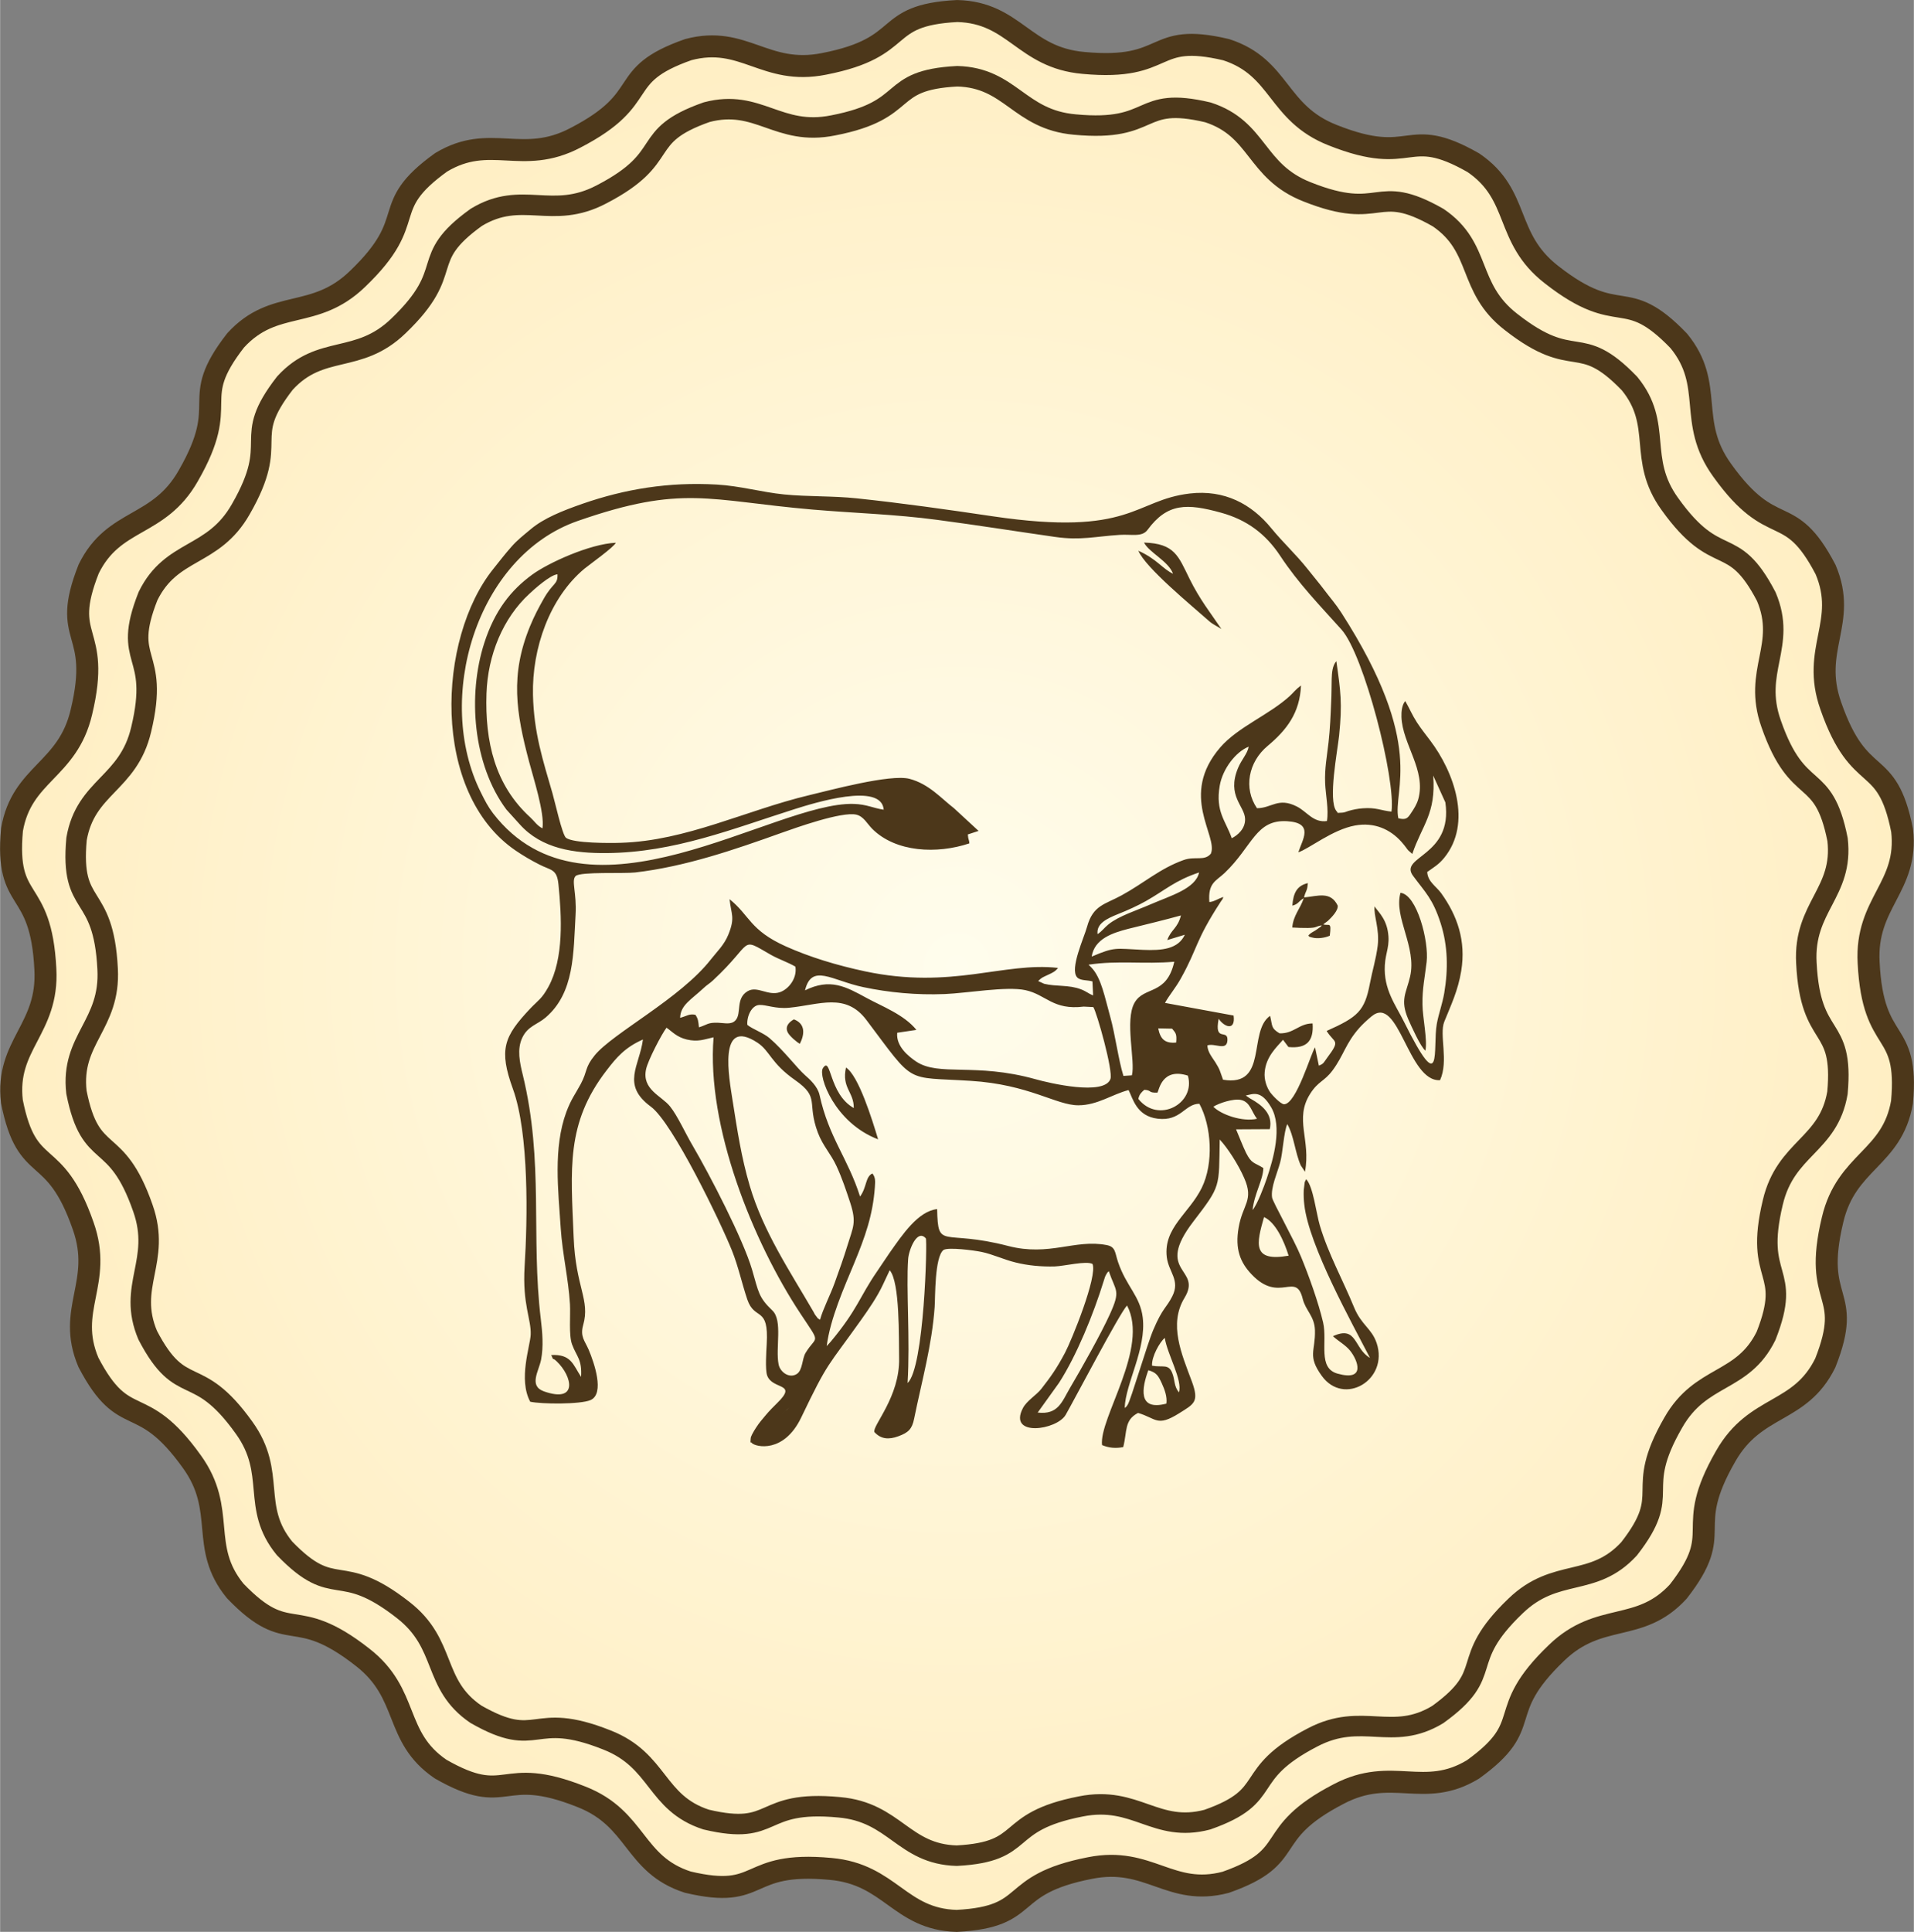
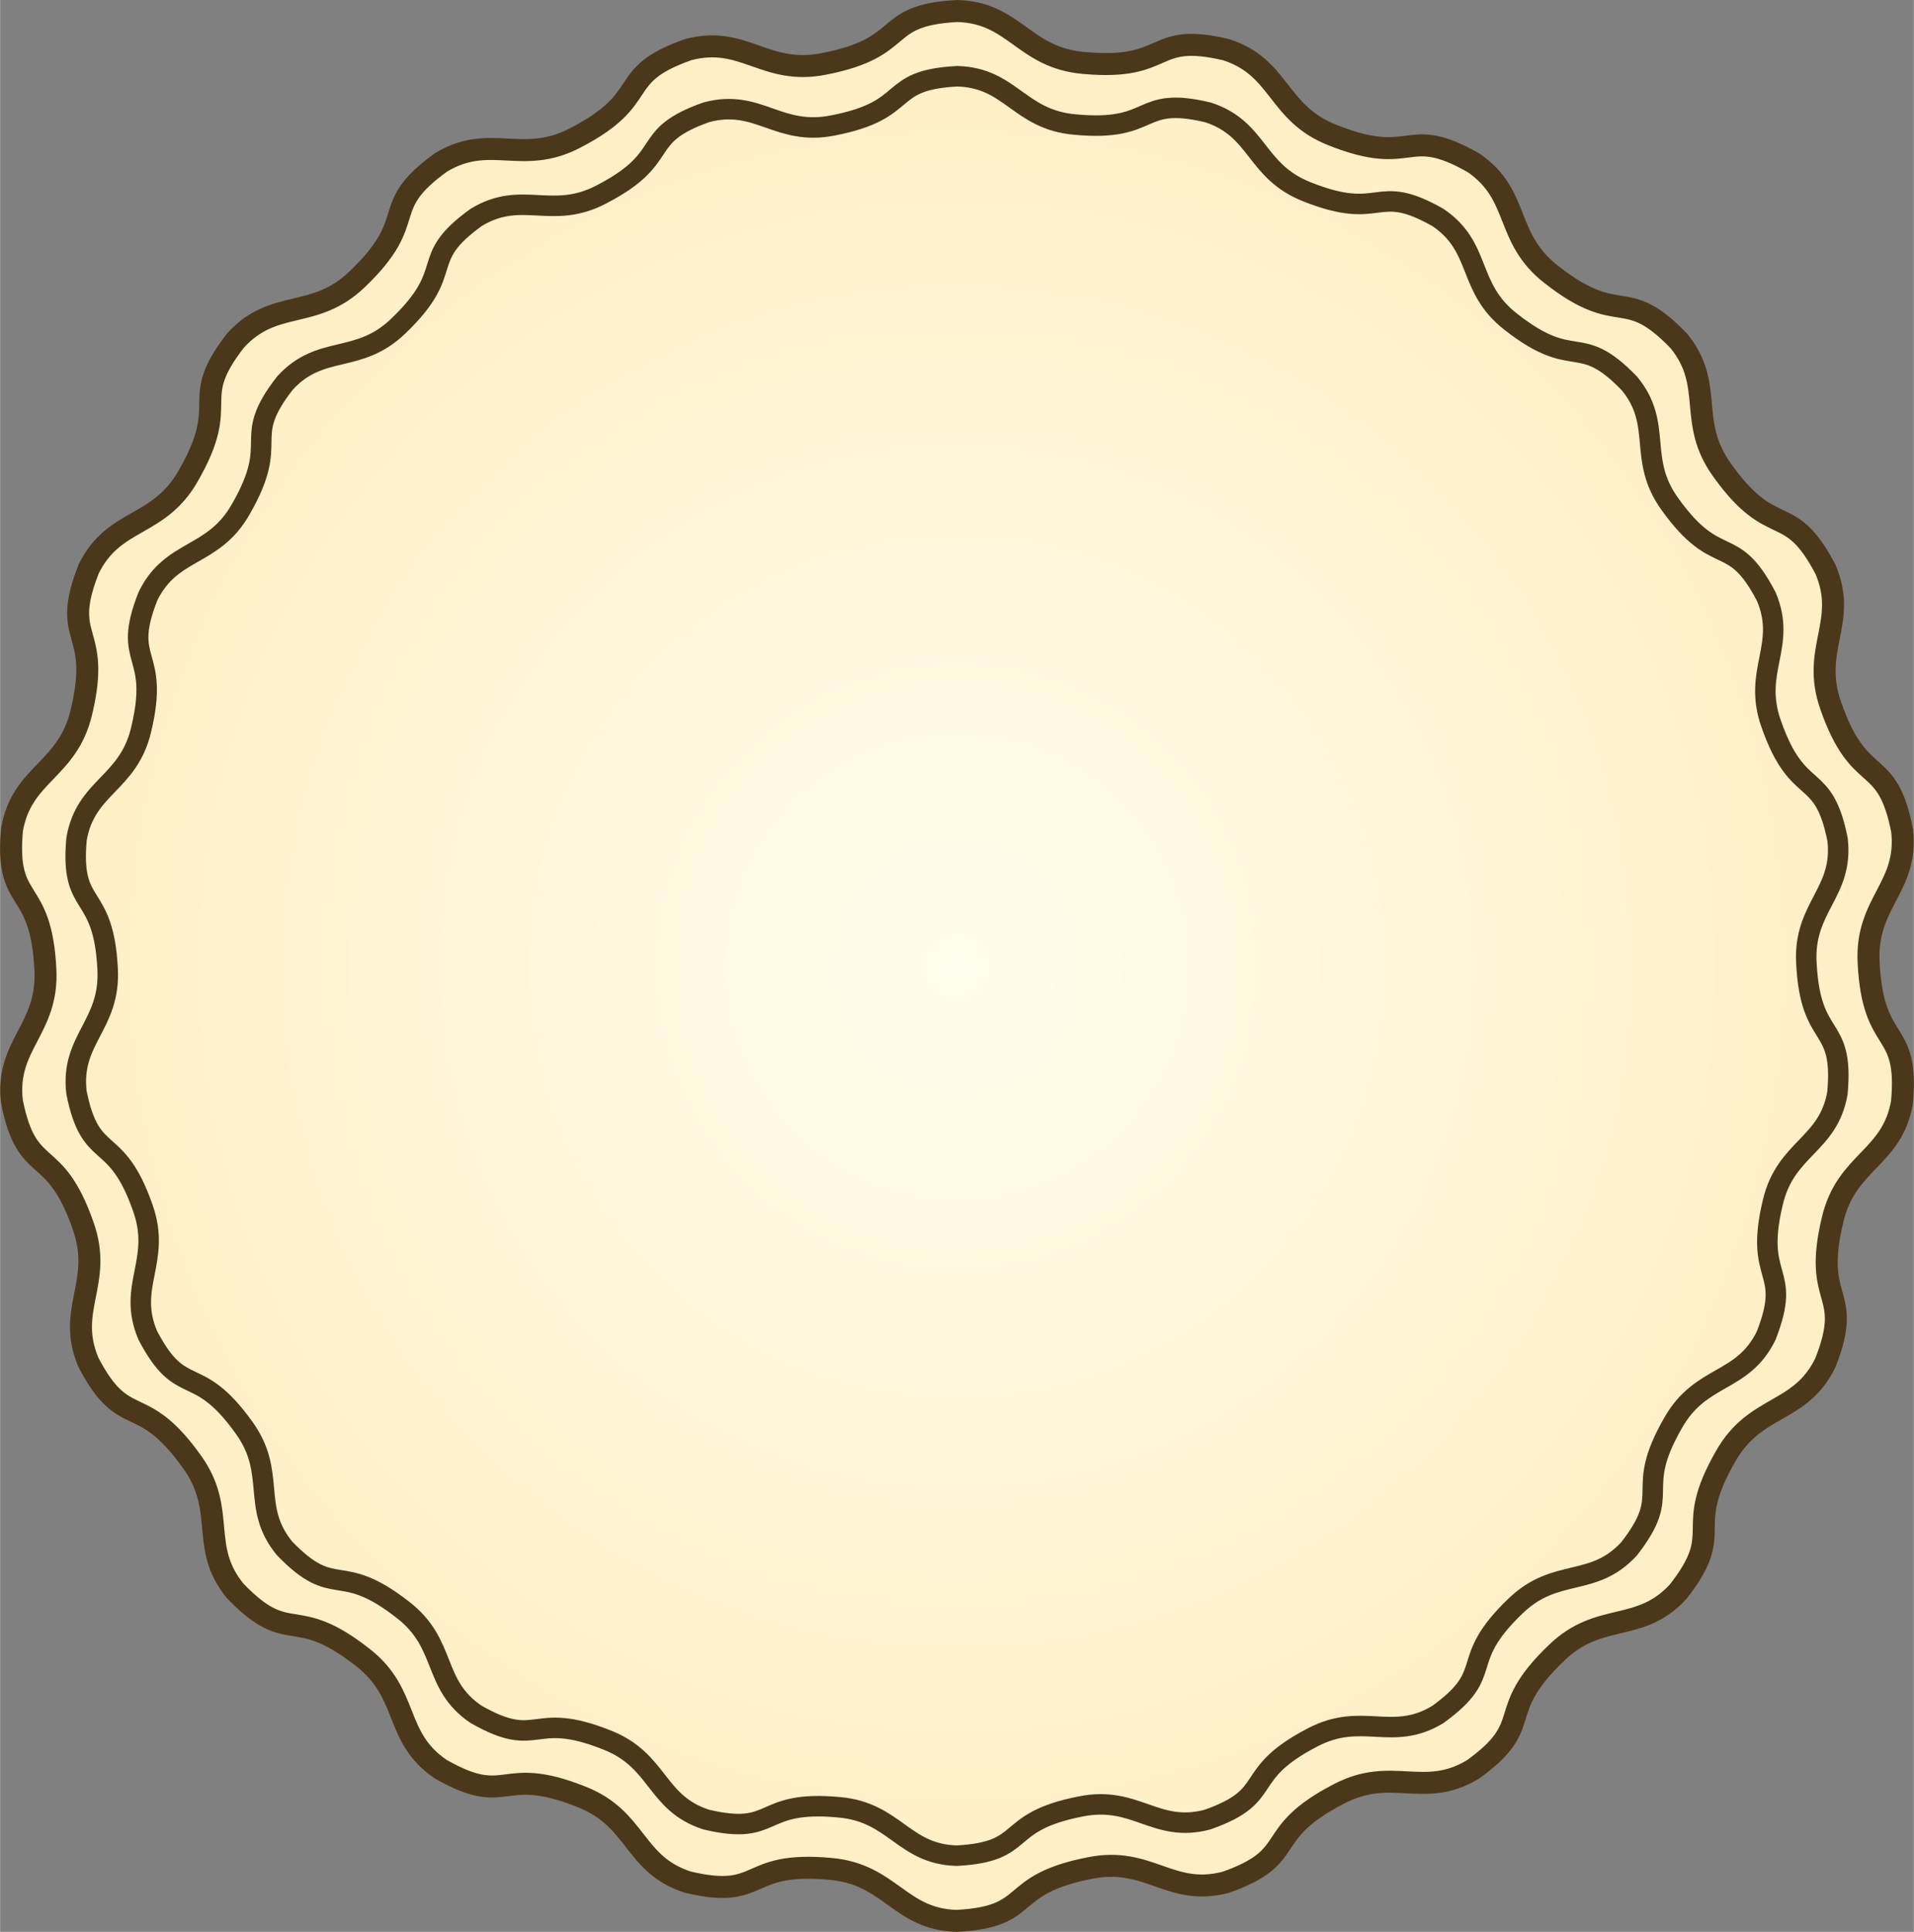
<svg xmlns="http://www.w3.org/2000/svg" xml:space="preserve" width="4.062in" height="4.099in" version="1.1" style="shape-rendering:geometricPrecision; text-rendering:geometricPrecision; image-rendering:optimizeQuality; fill-rule:evenodd; clip-rule:evenodd" viewBox="0 0 20134 20320">
  <rect x="0" y="0" width="20134" height="20320" fill="#808080" stroke="none" />
  <defs>
    <style type="text/css">
   
    .str1 {stroke:#4C371A;stroke-width:215.511;stroke-linejoin:round}
    .str0 {stroke:#4C371A;stroke-width:231.299;stroke-linejoin:round}
    .fil1 {fill:none}
    .fil2 {fill:#4C371A}
    .fil0 {fill:url(#id0)}
   
  </style>
    <radialGradient id="id0" gradientUnits="userSpaceOnUse" gradientTransform="matrix(1.0253E-016 -1.674 1.659 1.01632E-005 -6788 27017)" cx="10067.1" cy="10160.1" r="10044.5" fx="10067.1" fy="10160.1">
      <stop offset="0" style="stop-opacity:1; stop-color:#FFFDED" />
      <stop offset="1" style="stop-opacity:1; stop-color:#FFE5A8" />
    </radialGradient>
  </defs>
  <g id="Layer_x0020_1">
    <g id="_2719502838336">
      <g>
        <path class="fil0 str0" d="M10070 116c605,16 696,490 1328,546 923,86 693,-331 1502,-139 575,187 529,667 1120,899 862,343 758,-122 1480,290 500,341 320,788 822,1177 730,572 762,97 1338,696 383,467 85,846 457,1361 539,754 703,307 1088,1045 236,556 -157,836 55,1434 305,876 588,493 750,1309 69,600 -387,758 -352,1392 46,926 426,639 351,1467 -103,596 -584,618 -730,1236 -217,902 229,733 -77,1507 -266,542 -734,429 -1048,981 -462,803 13,767 -498,1423 -408,446 -826,205 -1282,646 -670,641 -204,740 -879,1226 -518,313 -850,-37 -1412,258 -824,427 -405,653 -1189,929 -585,154 -806,-275 -1428,-150 -910,177 -572,512 -1402,556 -604,-17 -696,-491 -1328,-547 -923,-86 -693,331 -1502,139 -575,-186 -529,-667 -1120,-898 -861,-343 -758,122 -1480,-291 -499,-340 -320,-788 -822,-1177 -730,-572 -761,-97 -1338,-696 -383,-467 -85,-846 -457,-1361 -539,-754 -703,-307 -1088,-1044 -236,-557 157,-836 -55,-1435 -305,-876 -588,-493 -750,-1309 -69,-600 387,-758 352,-1392 -46,-926 -426,-638 -351,-1467 103,-595 585,-618 730,-1236 217,-902 -229,-733 77,-1507 266,-542 735,-428 1048,-980 462,-804 -13,-768 498,-1424 408,-446 826,-205 1282,-646 670,-641 204,-740 879,-1226 518,-312 850,37 1413,-258 823,-426 404,-653 1188,-928 585,-155 806,274 1428,150 910,-177 572,-513 1402,-556z" />
        <path class="fil1 str1" d="M10070 802c563,15 648,456 1237,508 860,81 646,-307 1400,-128 535,173 493,620 1043,836 803,320 706,-113 1379,271 466,317 298,734 766,1097 680,533 709,90 1247,648 357,435 79,789 425,1268 503,703 656,286 1014,973 220,519 -146,779 51,1337 284,816 548,459 699,1219 65,560 -360,707 -328,1297 43,863 397,595 327,1367 -95,555 -544,576 -680,1152 -202,840 213,683 -71,1404 -248,505 -685,399 -977,914 -431,748 12,715 -464,1326 -381,415 -770,191 -1195,602 -624,597 -190,689 -819,1142 -482,291 -792,-34 -1316,240 -767,398 -376,608 -1107,865 -545,144 -751,-255 -1331,-139 -848,165 -532,477 -1306,518 -563,-16 -648,-457 -1237,-509 -860,-81 -646,308 -1400,129 -535,-174 -492,-621 -1043,-837 -803,-320 -706,114 -1379,-271 -465,-317 -298,-734 -766,-1097 -680,-532 -709,-90 -1247,-648 -357,-435 -79,-788 -425,-1268 -502,-703 -656,-286 -1014,-973 -220,-518 146,-779 -51,-1337 -284,-816 -548,-459 -699,-1219 -64,-560 360,-706 328,-1297 -43,-863 -397,-595 -327,-1367 96,-555 545,-576 680,-1152 202,-840 -213,-683 72,-1403 248,-506 684,-400 976,-914 431,-749 -12,-715 465,-1327 380,-415 769,-190 1194,-601 624,-598 190,-690 819,-1142 482,-292 792,34 1316,-241 767,-397 376,-608 1107,-865 545,-144 751,256 1331,139 848,-164 532,-477 1306,-517z" />
      </g>
-       <path class="fil2" d="M8091 15045l0 0c4,0 9,-1 13,-1 -4,0 -9,1 -13,1zm7 -8c4,-5 8,-9 11,-14 -3,5 -7,9 -11,14zm15 -18c3,-4 6,-8 9,-12 -3,4 -6,8 -9,12zm9 -12c60,-78 138,-196 262,-245l0 0c-124,49 -202,167 -262,245zm182 -78c-3,3 -6,7 -9,10 3,-3 6,-7 9,-10zm-147 102c-6,2 -12,4 -18,6 6,-2 12,-4 18,-6zm-26 8c-6,1 -13,2 -19,4 6,-2 13,-3 19,-4zm283 -4060c54,-107 55,-212 -63,-257 -46,26 -98,72 -64,139 19,37 98,105 127,118zm823 1005c-62,-206 -205,-670 -338,-755 -47,217 84,255 82,426 -266,-150 -236,-557 -325,-419 -51,79 121,574 581,748zm4358 -2458c66,-17 59,-42 120,-78 -38,115 -109,176 -121,308 51,4 113,5 164,5 103,-2 72,-15 147,-28 -28,36 9,-3 -26,25 -1,1 -39,27 -40,28 -29,18 -51,26 -75,53 18,18 -18,6 38,22 59,17 143,2 187,-19 20,-156 -8,-99 -69,-119l48 -36c41,-38 112,-111 104,-162 -75,-154 -208,-99 -354,-85 18,-76 34,-61 40,-151 -117,28 -153,106 -163,237zm-1255 -3491c-109,-50 -170,-155 -365,-242 74,178 561,577 742,738 42,38 86,55 132,85 -114,-168 -227,-309 -335,-527 -119,-241 -156,-372 -479,-382 50,103 257,195 305,328zm2655 5016c23,-112 -29,-344 -31,-484 -3,-168 26,-293 44,-450 25,-214 -102,-708 -275,-726 -74,256 173,569 101,881 -40,173 -107,242 -21,445 30,69 132,297 182,334zm-2915 3362c85,23 105,58 141,136 30,66 59,142 49,215 -306,81 -257,-168 -190,-351zm173 -340c26,172 190,444 149,573 -55,-67 -40,-128 -71,-205 -39,-99 -103,-55 -212,-76 -6,-96 83,-251 134,-292zm-1337 785l224 -312c186,-288 364,-727 469,-1067 2,-6 15,-48 16,-50 2,-5 9,-19 12,-24 16,-27 9,-16 27,-34 74,218 128,196 11,454 -93,205 -299,571 -418,772 -85,144 -123,287 -341,261zm2381 -2056c120,53 210,248 259,406 -386,68 -339,-126 -259,-406zm-3750 1745c28,-458 -16,-988 6,-1303 6,-94 94,-323 186,-218 17,19 -16,1365 -192,1521zm3217 -2906c55,-36 212,-89 291,-71 97,21 110,124 168,198 -154,35 -378,-44 -459,-127zm341 -118c79,-16 160,-60 267,124 120,204 25,541 -47,752 -25,74 -96,265 -148,329 15,-166 111,-318 113,-442 -98,-61 -123,-43 -182,-160 -37,-76 -76,-180 -105,-247l355 -2c37,-165 -92,-257 -197,-317 -3,-2 -7,-4 -11,-6l-45 -31zm-1130 36c10,-49 32,-69 63,-96 85,6 34,33 138,30 17,-28 48,-266 320,-179 85,293 -311,510 -521,245zm-3349 2323c-41,-29 -5,6 -43,-41 -15,-18 -15,-24 -26,-43 -249,-429 -529,-844 -671,-1327 -88,-299 -130,-579 -180,-896 -36,-233 -159,-883 261,-608 134,88 138,213 398,395 266,187 117,231 239,554 54,141 135,218 196,351 58,125 101,255 144,385 68,209 30,254 -29,447 -39,128 -89,268 -135,395 -46,128 -122,272 -154,388zm-1615 -3072c60,41 105,98 213,124 119,28 180,-1 282,-23 -76,934 414,2151 915,2908 220,333 170,219 53,411 -38,63 -30,182 -92,222 -79,51 -176,-19 -192,-101 -34,-172 45,-461 -65,-566 -147,-140 -145,-194 -214,-430 -94,-320 -444,-996 -627,-1308 -74,-125 -157,-311 -236,-409 -89,-112 -299,-177 -252,-392 20,-94 166,-373 215,-436zm5173 7l146 3c41,48 50,59 43,146 -121,12 -167,-39 -189,-149zm-312 649c44,82 80,274 306,301 245,30 285,-157 439,-157 128,235 152,625 25,884 -134,272 -404,419 -368,729 19,159 145,242 57,414 -62,122 -99,117 -198,349 -67,156 -238,744 -271,791 -31,42 3,3 -31,33 9,-262 230,-621 190,-952 -28,-228 -172,-324 -260,-584 -34,-101 -24,-160 -121,-178 -334,-64 -600,122 -1034,10 -695,-181 -739,50 -748,-388 -201,22 -365,269 -500,460 -47,67 -83,125 -133,197 -183,265 -203,398 -487,738l-42 46c38,-293 186,-622 290,-873 113,-274 196,-503 217,-801 4,-64 7,-99 -26,-142 -76,36 -57,143 -130,243 -128,-405 -327,-616 -426,-1068 -20,-91 -104,-166 -153,-209 -84,-74 -222,-259 -373,-389 -65,-56 -184,-97 -234,-140 -7,-91 46,-205 125,-209 71,-5 170,43 315,29 319,-31 594,-162 813,129 519,689 393,595 1096,640 617,38 902,258 1134,257 201,0 356,-116 528,-160zm-3404 -1049c70,-287 281,-104 612,-34 269,57 560,85 858,73 231,-9 651,-84 849,-41 218,47 289,213 613,173l101 5c36,53 211,673 180,757 -66,178 -639,44 -791,1 -633,-176 -1014,-25 -1254,-186 -76,-52 -212,-157 -198,-302l202 -30c-130,-161 -363,-248 -524,-336 -222,-121 -384,-210 -648,-80zm-1116 389c-7,-67 -8,-88 -37,-132 -68,-13 -87,13 -161,32 4,-134 114,-189 246,-312 34,-33 65,-49 100,-82 439,-408 270,-463 612,-267 82,46 189,82 255,123 20,126 -76,240 -165,269 -125,41 -237,-71 -338,-11 -129,77 -61,232 -126,305 -45,51 -116,29 -181,27 -115,-5 -116,21 -205,48zm4555 505l-89 6c-53,-170 -86,-433 -139,-623 -56,-198 -93,-409 -198,-517l-30 -30c312,-47 585,-3 902,-31 -81,359 -316,253 -418,431 -106,187 11,617 -28,764zm372 -1423l185 -56c-70,151 -239,168 -443,159 -289,-13 -288,-35 -537,71 29,-189 223,-250 385,-292 192,-48 367,-89 554,-141 -35,138 -103,146 -144,259zm-733 -62c-14,-110 93,-162 217,-212 94,-37 209,-89 293,-137 206,-117 303,-215 558,-300 -37,171 -297,243 -519,339 -134,59 -325,118 -436,208 -43,35 -63,68 -113,102zm2915 -293c-14,90 54,237 32,416 -18,140 -56,260 -82,396 -55,290 -126,352 -455,499 82,134 153,86 2,287 -34,46 -31,57 -84,78l-40 -192c-43,59 -196,595 -325,598 -38,1 -134,-106 -146,-124 -37,-52 -67,-135 -59,-214 14,-162 123,-260 193,-340l57 76c194,19 267,-64 254,-248 -143,0 -197,109 -348,104 -91,-55 -73,-75 -99,-184 -236,163 -17,752 -495,672 -32,-86 -29,-101 -80,-182 -35,-55 -82,-108 -85,-179 79,-27 203,62 211,-51 9,-131 -142,26 -92,-229 60,89 179,131 157,-34l-722 -133c47,-85 110,-154 168,-259 182,-327 147,-389 419,-806 32,-49 3,7 28,-49 -61,19 -98,50 -148,53 -16,-203 69,-219 162,-307 293,-280 325,-563 656,-543 288,17 160,194 118,327 115,-38 357,-238 597,-282 202,-37 370,40 487,171 30,34 27,32 52,64 17,22 1,5 22,28l41 36c102,-303 251,-421 220,-824l128 282c82,568 -491,566 -341,771 131,178 208,240 292,502 75,236 80,479 37,733 -20,116 -58,214 -78,323 -46,254 68,809 -346,-23 -89,-178 -215,-339 -201,-593 8,-141 59,-205 31,-361 -27,-149 -119,-218 -138,-259zm-1503 -716c-64,-184 -174,-280 -127,-552 32,-184 174,-360 305,-411 -14,76 -76,136 -113,226 -121,294 73,398 75,536 2,101 -77,169 -140,201zm-7252 -104c-57,-28 -84,-75 -130,-117 -369,-337 -476,-794 -459,-1302 14,-406 174,-793 451,-1048 46,-44 222,-202 296,-205 4,111 -47,84 -145,257 -51,90 -99,180 -143,287 -212,514 -148,909 -11,1426 44,168 166,543 141,702zm3590 -196c-113,-17 -178,-57 -317,-61 -845,-23 -2800,1385 -3793,99 -53,-70 -84,-130 -128,-219 -490,-980 -53,-2482 1018,-2856 1107,-386 1373,-215 2473,-120 444,38 867,49 1309,108 416,55 831,121 1244,180 267,38 422,-6 678,-22 125,-8 234,26 292,-53 209,-283 413,-280 774,-180 271,75 468,222 621,453 196,296 412,516 645,776 237,265 573,1577 526,1915 -110,-11 -162,-46 -302,-35 -54,4 -103,14 -151,28 -24,8 -43,17 -66,18 -75,3 -33,7 -61,-18 -89,-113 12,-630 29,-793 35,-342 16,-463 -29,-783 -42,48 -47,124 -49,189 -2,78 -1,155 -5,232 -6,144 -12,291 -28,433 -17,151 -42,274 -36,428 6,131 39,278 19,400 -145,20 -209,-99 -317,-153 -197,-100 -264,18 -419,18 -144,-210 -90,-487 112,-655 201,-168 339,-348 351,-636 -58,43 -75,71 -116,109 -216,199 -546,326 -733,542 -438,507 -20,932 -99,1118 -67,82 -166,24 -286,67 -250,89 -419,244 -654,372 -175,96 -300,102 -363,331 -31,114 -185,444 -104,531 34,37 107,27 161,43l7 147c-54,-21 -68,-41 -128,-64 -127,-49 -260,-27 -387,-58l-63 -29c40,-40 47,-38 107,-67 43,-20 73,-33 102,-71 -573,-65 -1116,230 -2031,36 -299,-64 -579,-149 -832,-262 -383,-172 -378,-325 -593,-497 17,161 61,191 -12,371 -45,112 -121,181 -184,262 -322,413 -1033,776 -1223,1010 -106,130 -73,162 -146,300 -58,108 -101,159 -152,295 -140,381 -85,825 -59,1226 18,268 81,529 97,795 7,122 -14,326 22,424 49,132 106,155 95,342 -85,-131 -105,-241 -314,-230 35,78 1,12 57,66 166,158 227,443 -134,316 -162,-58 -54,-212 -30,-332 27,-141 14,-290 -3,-430 -105,-870 34,-1652 -190,-2570 -31,-126 -62,-266 -5,-387 59,-125 159,-138 247,-214 303,-260 291,-675 314,-1078 14,-234 -48,-362 1,-410 55,-47 504,-23 626,-37 527,-61 1043,-239 1535,-415 147,-52 638,-229 792,-193 77,18 114,96 167,149 248,248 682,267 1022,153 -2,-43 -12,-32 -16,-94l113 -37 -259 -239c-131,-100 -262,-255 -468,-309 -202,-52 -835,120 -1055,172 -666,159 -1294,480 -1980,501 -116,4 -498,6 -578,-52 -40,-29 -118,-384 -143,-469 -100,-346 -196,-635 -205,-1035 -11,-490 175,-1021 541,-1327 51,-42 316,-231 330,-273 -274,12 -712,213 -879,335 -223,163 -394,376 -505,721 -176,548 -119,1277 233,1750l141 156c231,258 572,305 916,302 712,-6 1327,-257 1978,-463 194,-61 913,-288 935,7zm-3719 6227c119,26 527,29 634,-17 153,-66 38,-395 -19,-530 -41,-95 -92,-138 -58,-259 76,-266 -79,-394 -100,-924 -29,-717 -84,-1198 347,-1756 105,-137 194,-241 382,-324 -37,281 -231,476 84,707 229,169 732,1213 852,1512 69,173 102,337 162,516 78,229 228,60 204,469 -4,75 -17,265 4,328 54,157 329,74 107,291 -36,35 -87,87 -121,128 -36,43 -68,79 -101,130 -13,20 -32,50 -43,73 -7,15 -15,30 -15,47 -3,71 -6,18 12,43 40,43 338,112 520,-268 288,-600 272,-523 629,-1025 81,-114 172,-245 233,-377l69 -147c109,125 95,717 99,926 9,406 -284,711 -260,776 68,75 151,82 253,44 103,-38 143,-74 165,-184 80,-394 188,-774 216,-1176 7,-102 -1,-526 93,-599 49,-32 323,4 403,21 115,24 231,80 354,110 131,33 275,46 414,42 98,-3 331,-62 397,-26 54,130 -220,803 -290,935 -91,171 -149,250 -249,379 -54,68 -153,124 -194,203 -159,307 359,231 451,69 101,-177 567,-1068 645,-1149 236,445 -296,1184 -263,1468 71,30 143,37 223,21 43,-169 9,-283 156,-359 193,57 198,150 430,5 159,-100 216,-119 136,-336 -107,-288 -247,-601 -77,-880 192,-316 -323,-259 91,-800 295,-385 270,-357 279,-865 80,84 195,261 258,406 104,236 -17,274 -59,521 -39,225 16,365 137,492 294,310 465,-36 537,256 31,126 124,181 129,331 6,222 -82,267 71,479 233,325 708,44 578,-344 -53,-156 -160,-187 -238,-377 -118,-288 -271,-561 -360,-861 -37,-125 -70,-411 -143,-485 -3,3 -5,5 -6,11 -1,5 -5,8 -6,10 0,3 -3,9 -4,12l-10 82c-2,50 0,104 6,153 48,432 503,1247 691,1611 -172,-98 -133,-346 -390,-228 56,51 133,93 180,151 83,103 168,326 -130,243 -213,-58 -106,-331 -153,-538 -49,-211 -152,-497 -233,-693 -75,-182 -297,-576 -304,-621 -16,-106 56,-261 85,-370 29,-107 38,-323 75,-403 70,121 82,302 142,435l44 66c64,-337 -116,-554 56,-822 85,-133 147,-126 235,-245 117,-158 136,-283 281,-446 32,-36 83,-84 128,-121 289,-240 382,691 721,671 93,-203 -11,-479 45,-616 71,-176 144,-326 178,-534 51,-315 -40,-579 -211,-817 -55,-75 -141,-120 -147,-223 71,-51 120,-77 178,-148 300,-367 102,-907 -146,-1234 -58,-77 -94,-121 -140,-191 -52,-81 -74,-139 -123,-225 -35,41 -42,112 -40,167 10,288 262,560 177,865 -17,58 -47,103 -73,142 -37,57 -54,80 -137,59 -61,-302 301,-762 -600,-2163 -58,-90 -113,-151 -177,-236 -57,-76 -119,-148 -176,-221 -122,-154 -259,-279 -382,-429 -209,-257 -494,-409 -858,-367 -589,69 -610,456 -2072,240 -472,-70 -957,-139 -1433,-189 -255,-27 -510,-16 -763,-41 -241,-24 -462,-90 -711,-104 -505,-29 -964,47 -1411,202 -212,74 -407,152 -544,267 -83,70 -141,113 -208,190 -66,75 -119,144 -186,228 -590,732 -659,2354 235,2963 77,52 155,99 250,147 122,63 184,44 200,208 34,337 59,778 -106,1079 -70,127 -107,140 -189,226 -280,296 -334,433 -184,847 171,471 154,1375 123,1869 -24,399 71,554 64,716 -5,120 -132,470 -5,705z" />
    </g>
  </g>
</svg>